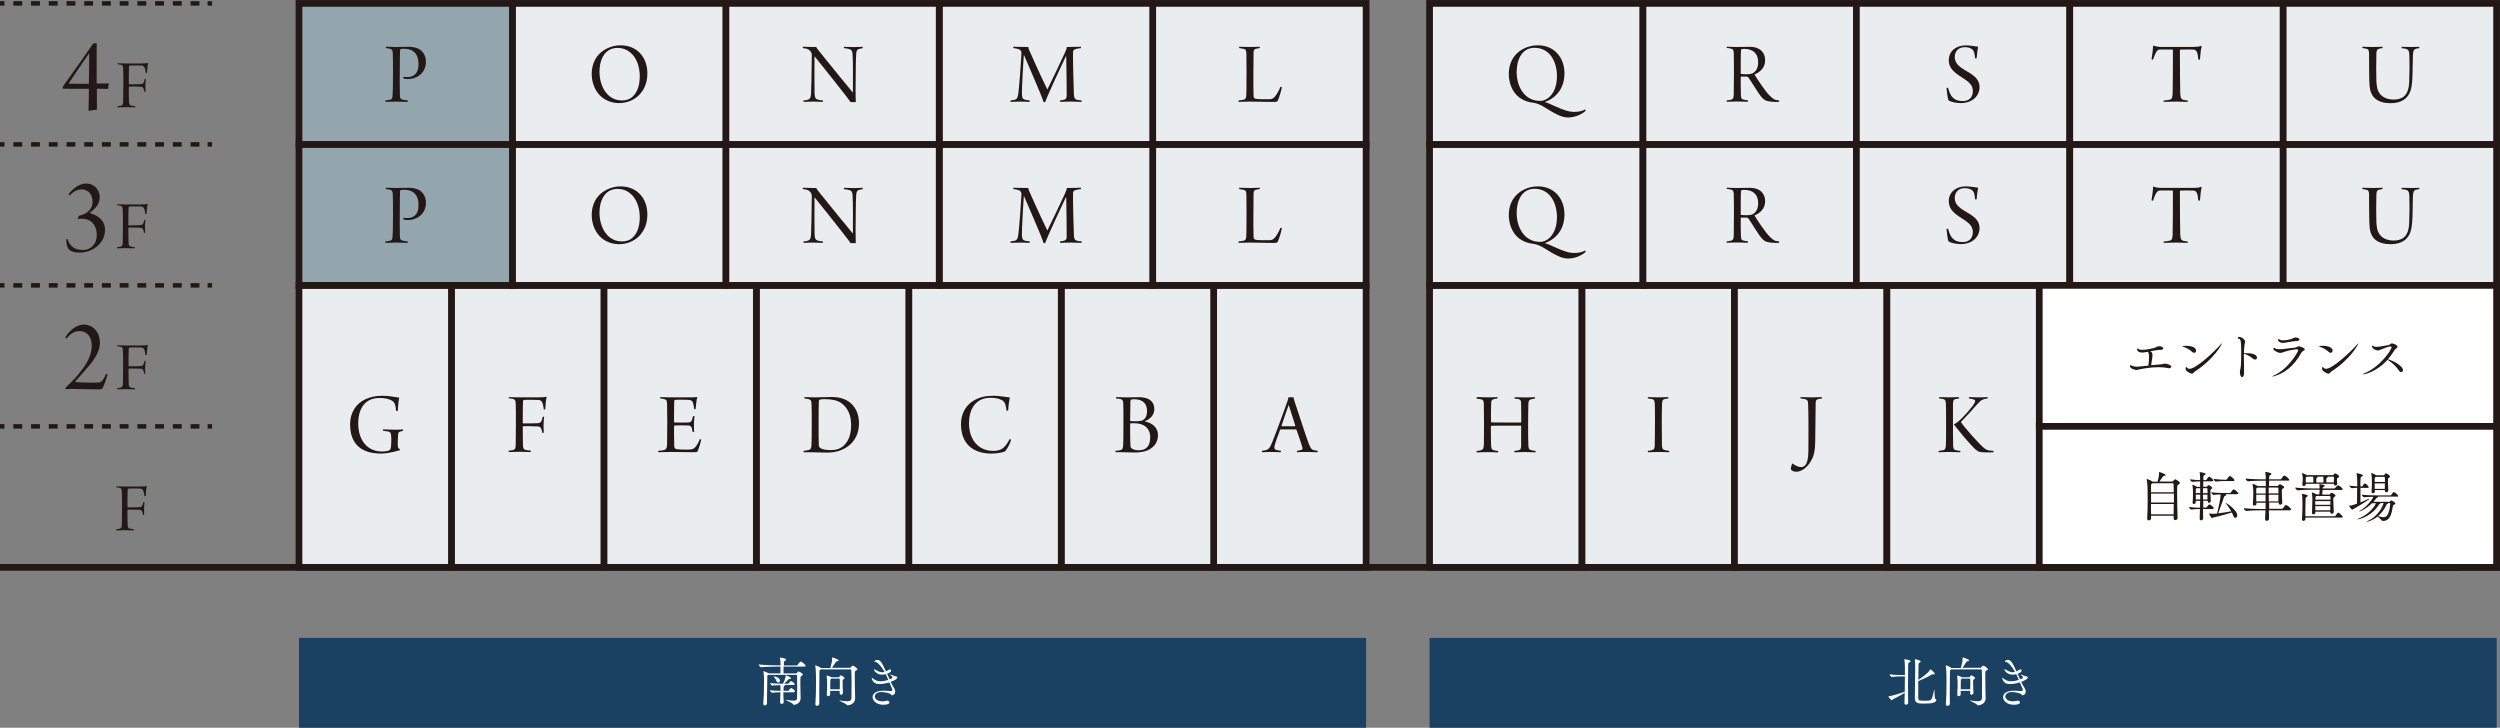
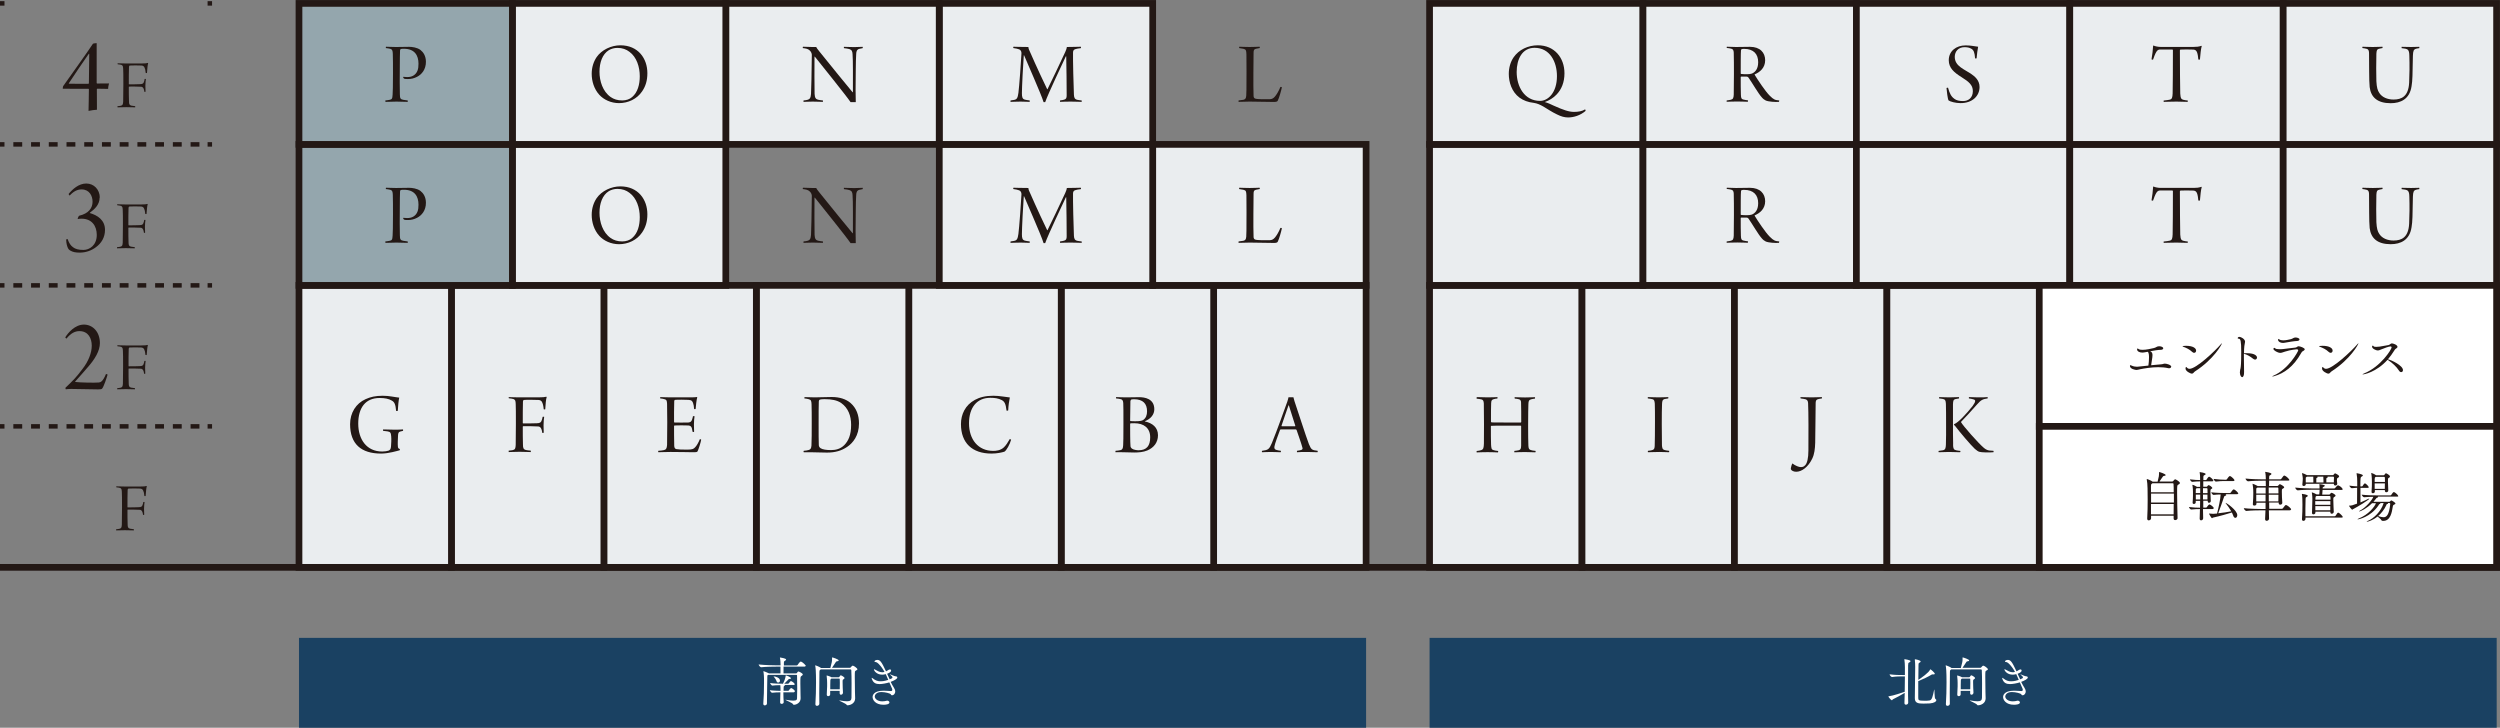
<svg xmlns="http://www.w3.org/2000/svg" id="_レイヤー_7" data-name="レイヤー 7" viewBox="0 0 279.28 81.3">
  <rect x="0" y="0" width="279.28" height="81.3" fill="#808080" stroke="none" />
  <defs>
    <style>
      .cls-1 {
        fill: #94a6ad;
      }

      .cls-1, .cls-2, .cls-3, .cls-4, .cls-5, .cls-6 {
        stroke: #231815;
        stroke-miterlimit: 10;
      }

      .cls-1, .cls-3, .cls-5 {
        stroke-width: .75px;
      }

      .cls-7, .cls-6 {
        fill: #fff;
      }

      .cls-2, .cls-4 {
        stroke-width: .5px;
      }

      .cls-2, .cls-4, .cls-5 {
        fill: none;
      }

      .cls-3 {
        fill: #eaedef;
      }

      .cls-8 {
        fill: #231815;
      }

      .cls-4 {
        stroke-dasharray: .99 .99;
      }

      .cls-6 {
        stroke-width: .75px;
      }

      .cls-9 {
        fill: #1a4162;
      }
    </style>
  </defs>
  <rect class="cls-3" x="135.58" y="31.88" width="17.03" height="31.5" />
  <path class="cls-8" d="M142.08,49.5c.58-1.4,1.5-4.01,1.73-4.64.06-.18.11-.36.13-.48.04,0,.14,0,.28,0,.16,0,.24,0,.27,0,.02.09.07.26.12.44.21.6,1.31,4.02,1.61,4.79.27.63.32.67.98.75.02.03,0,.14-.02.16-.25-.01-.8-.03-1.11-.03-.4,0-.94,0-1.18.03,0-.02-.02-.13,0-.16.19-.03.36-.05.49-.1.15-.07.15-.15.11-.27-.11-.43-.47-1.44-.65-1.97,0,0-.06-.05-.08-.05-.1,0-.32,0-.86,0-.61,0-.72,0-.83,0-.03,0-.07.04-.08.07-.19.51-.59,1.57-.62,1.84-.02.17-.03.33.29.4.12.03.22.06.43.08.02.02,0,.14-.02.16-.22,0-.7-.03-1.14-.03s-.75.03-.94.03c-.03-.01-.03-.14,0-.16.68-.09.79-.16,1.09-.86ZM143.94,45.29c-.17.46-.63,1.83-.78,2.27,0,.04.01.05.04.06.09,0,.32,0,.8,0,.24,0,.61,0,.68,0,0,0,.03-.03.02-.06-.22-.71-.57-1.82-.72-2.28-.01,0-.04,0-.04,0Z" />
  <rect class="cls-3" x="118.55" y="31.88" width="17.03" height="31.5" />
  <path class="cls-8" d="M124.7,44.36c.39.01.67.03,1.12.03.54,0,.78-.02,1.44-.02.59,0,1.69.15,1.69,1.35,0,.57-.38,1.07-1.05,1.33-.01.01-.01.02,0,.03.84.18,1.46.67,1.46,1.54,0,.79-.44,1.38-1.19,1.7-.45.19-.98.23-1.46.23-.45,0-1.44-.05-2.09-.03-.02-.02-.02-.15,0-.16.2-.02.4-.03.57-.08.19-.05.26-.17.28-.54.02-.31.03-.9.03-2.33s0-2-.02-2.39c-.02-.27-.1-.37-.24-.42-.14-.05-.38-.07-.55-.09-.03,0-.03-.14,0-.15ZM126.36,44.64s-.08.11-.08.16c0,.22-.03,1.42-.03,2.18,0,.02.02.06.04.06.09,0,.22.02.51.02.58,0,.77-.06.9-.14.32-.21.44-.56.44-.97,0-.86-.46-1.35-1.46-1.35-.15,0-.28.02-.32.04ZM128.49,48.85c0-1.03-.7-1.57-1.77-1.57-.27,0-.39,0-.43.02-.01,0-.04.02-.04.04,0,.64,0,2.08.04,2.5,0,.1.07.21.15.27.18.14.57.19.75.19.91,0,1.3-.5,1.3-1.45Z" />
  <rect class="cls-3" x="101.52" y="31.88" width="17.03" height="31.5" />
  <path class="cls-8" d="M111.88,44.68c-.35-.18-.75-.24-1.26-.24-1.47,0-2.37,1.06-2.37,2.85s1.01,3.08,2.71,3.08c.3,0,.81-.04,1.19-.4.26-.26.43-.53.65-.92.03,0,.14.04.15.08-.13.49-.52,1.21-.75,1.33-.29.09-.82.21-1.44.21-2.15,0-3.41-1.18-3.41-3.29,0-1.09.48-2.13,1.56-2.71.53-.29,1.19-.46,2.05-.46.73,0,1.38.15,1.85.19-.07.28-.17,1.02-.18,1.44-.03.04-.19.06-.19.02-.09-.76-.22-1.01-.56-1.18Z" />
  <rect class="cls-3" x="84.49" y="31.88" width="17.03" height="31.5" />
  <path class="cls-8" d="M89.88,44.36c.24.01.89.03,1.15.03.66,0,1.1-.04,1.88-.04.86,0,1.59.22,2.12.68.64.56.93,1.36.93,2.27,0,1.37-.68,2.19-1.32,2.62-.64.44-1.36.64-2.25.64-.6,0-.99-.03-1.88-.04-.1,0-.52-.01-.72,0-.03-.01-.03-.15,0-.16.21-.02.4-.04.55-.09.16-.05.28-.11.31-.49.03-.61.03-1.52.03-2.52,0-.62,0-1.75-.02-2.12-.02-.37-.06-.47-.3-.54-.13-.04-.29-.07-.5-.09,0-.02,0-.14.02-.15ZM91.67,50.07c.22.15.67.21,1.17.21s1.04-.12,1.47-.55c.47-.48.77-1.13.77-2.27,0-1-.32-1.88-1.11-2.44-.45-.31-1.07-.43-1.86-.43-.21,0-.44.02-.53.05-.04.03-.1.07-.11.21-.02.29-.02,1.65-.02,2.53,0,.93,0,2.01.02,2.33,0,.13.06.27.2.36Z" />
  <rect class="cls-3" x="67.46" y="31.88" width="17.03" height="31.5" />
  <path class="cls-8" d="M73.77,44.36c.23,0,.59.03,1.13.03h1.91c.37,0,.86,0,1.05-.04.01,0,.03.02.03.03-.09.32-.15.94-.18,1.31-.03.02-.14.03-.17,0-.02-.3-.06-.51-.11-.64-.07-.22-.15-.36-.52-.38-.25-.02-1.33-.03-1.49,0-.07,0-.1.09-.1.14-.02.43-.03,2.09-.02,2.31,0,.04.02.08.04.08.25.02,1.26,0,1.55,0,.3-.02.37-.17.43-.35.04-.11.07-.23.09-.35.03-.02.16-.02.18,0-.03.18-.07.57-.07.9,0,.39.02.64.02.83-.03.04-.15.04-.17,0-.03-.18-.04-.23-.07-.35s-.08-.32-.4-.35c-.27-.02-1.28-.02-1.55,0-.03,0-.05.07-.05.08,0,.27,0,1.62.02,2.21.01.23.12.33.23.35.2.04.57.06,1.22.06s.73-.11.87-.25c.17-.15.39-.54.55-.93.02,0,.12.04.14.07-.04.28-.29,1.07-.4,1.29-.06.1-.1.11-.59.11-.6,0-1.04-.03-2.43-.03-.64,0-.95.03-1.37.03-.02-.02-.02-.13,0-.16.26-.02.47-.03.64-.08.23-.06.31-.18.34-.57,0-.24.02-1.39.02-2.53,0-.95-.01-1.87-.02-2.07-.02-.37-.06-.46-.31-.52-.12-.04-.26-.06-.45-.08-.03-.03-.02-.13.01-.15Z" />
  <rect class="cls-3" x="50.43" y="31.88" width="17.03" height="31.5" />
  <path class="cls-8" d="M56.84,44.36c.17,0,.57.03,1.13.03h2.18c.47,0,.71-.03.88-.07.02,0,.03.02.04.04-.08.24-.13.79-.16,1.36,0,.02-.15.03-.17,0-.03-.36-.1-.62-.16-.74-.06-.19-.22-.29-.42-.3-.31-.02-1.46-.03-1.62,0-.08,0-.12.1-.12.17-.02.42-.02,1.73-.02,2.41,0,.02.03.04.05.04.24,0,1.24,0,1.53-.02.36,0,.46-.13.51-.26.06-.13.1-.31.13-.46.02-.02.16,0,.17,0-.03.2-.07.58-.07.95,0,.31.02.61.02.82,0,.03-.14.04-.16.03-.03-.21-.06-.32-.1-.43-.07-.18-.19-.28-.34-.29-.35-.03-1.51-.04-1.7-.03-.02,0-.04.05-.04.06,0,.61,0,1.55.02,2,0,.37.05.53.33.6.14.03.28.05.54.07.01.03.02.13,0,.16-.32,0-.73-.03-1.25-.03s-.86.03-1.21.03c-.02-.02,0-.14,0-.16.21-.02.34-.03.46-.06.26-.06.3-.2.32-.57,0-.34.02-1.23.02-2.35s0-1.93-.02-2.23c-.02-.33-.02-.45-.24-.55-.13-.04-.27-.06-.53-.09-.02,0-.02-.14,0-.15Z" />
  <rect class="cls-3" x="33.4" y="31.88" width="17.03" height="31.5" />
  <path class="cls-8" d="M44.65,50.3c-.27.07-1.25.37-2.08.37-2.23,0-3.46-1.08-3.46-3.28,0-1.28.66-2.32,1.73-2.8.55-.25,1.11-.38,1.92-.38.74,0,1.34.16,1.84.21-.07.27-.14.98-.16,1.46-.03.04-.14.05-.19.02-.06-.74-.19-.99-.48-1.15-.33-.2-.77-.29-1.37-.29-1.57,0-2.38,1.09-2.38,2.86s.94,3.12,2.68,3.12c.28,0,.58-.05.71-.1.18-.07.25-.2.27-.46.03-.31.05-.82.02-1.15-.03-.38-.09-.49-.4-.54-.16-.03-.25-.03-.49-.06-.03-.02-.03-.14,0-.16.36,0,.82.03,1.27.03.48,0,.71-.01.94-.03.02.03.02.14,0,.16-.15.03-.24.05-.32.08-.19.05-.23.18-.24.56-.02.33-.04.88-.01,1.12.03.18.04.21.22.27,0,.03,0,.13-.02.14Z" />
  <rect class="cls-3" x="159.7" y="31.88" width="17.03" height="31.5" />
  <path class="cls-8" d="M164.98,44.36c.29,0,.82.03,1.21.03.57,0,.81-.02,1.09-.03.02.03.02.14-.01.16-.12,0-.3.04-.4.07-.2.06-.28.12-.29.46-.02.43-.02,1.13-.02,2.05,0,.04.02.07.05.08.03.01.16.02,1.75.02.88,0,1.43,0,1.54,0,.01,0,.04-.04.04-.05,0-.52,0-1.84-.02-2.2,0-.17-.07-.29-.21-.34-.17-.05-.32-.07-.49-.08-.03-.03-.04-.13,0-.16.21,0,.63.03,1.15.03.48,0,.94-.03,1.1-.03.02.03.03.13,0,.16-.18.03-.32.04-.43.08-.21.07-.29.13-.3.53-.01.38-.03,1.11-.03,2.38,0,.82.01,1.95.03,2.28.02.3.07.41.25.47.13.05.26.07.55.1.02.03.01.13-.02.16-.38,0-.68-.03-1.15-.03s-.95.02-1.19.03c-.03-.04-.02-.13,0-.16.17-.02.3-.03.47-.07.21-.06.27-.15.28-.52,0-.3,0-1.53,0-2.16,0-.04-.02-.07-.05-.07-.15,0-1.05,0-1.55,0-.82,0-1.64,0-1.74.02-.02,0-.04.05-.04.06,0,.53,0,1.81.02,2.05.03.34.02.53.26.6.14.04.24.07.53.1.02.03,0,.15-.03.16-.28-.01-.68-.03-1.14-.03s-.99.02-1.22.03c-.03-.02-.03-.13,0-.16.21-.02.36-.05.48-.09.28-.08.3-.28.32-.75.01-.32.01-1.3.01-2.16,0-.97-.01-2.15-.02-2.32-.02-.3-.1-.4-.26-.44-.15-.04-.28-.05-.53-.08-.03-.03-.02-.13,0-.16Z" />
  <rect class="cls-3" x="176.73" y="31.88" width="17.03" height="31.5" />
  <path class="cls-8" d="M184.1,44.36c.23,0,.71.03,1.21.03s.83-.03,1.05-.03c.02.03.03.12,0,.15-.16.03-.33.05-.42.07-.22.07-.25.2-.27.54-.02.38-.03,1.38-.03,2.24,0,1.08.01,2.04.02,2.37.02.29.04.48.31.55.13.04.31.06.49.08.03.03,0,.14-.01.16-.28,0-.63-.03-1.08-.03-.58,0-.78.03-1.27.03-.03-.03-.02-.13,0-.16.15,0,.33-.04.44-.07.25-.05.29-.19.31-.46.02-.29.03-1.8.03-2.71,0-.81,0-1.57-.02-2.03-.03-.23-.03-.43-.25-.49-.11-.03-.28-.06-.52-.09-.03-.02-.02-.13,0-.15Z" />
  <rect class="cls-3" x="193.76" y="31.88" width="17.03" height="31.5" />
  <path class="cls-8" d="M200.06,52.3c.02-.14.1-.42.16-.53.38.28.75.41.94.41.24,0,.35-.05.51-.22.21-.22.35-.77.35-1.63.02-1.22.01-4.63-.03-5.12,0-.25,0-.52-.3-.61-.15-.04-.28-.05-.54-.09-.02-.02-.03-.13,0-.15.3,0,.71.03,1.24.03.5,0,.84-.03,1.13-.03.02.02.03.13,0,.15-.29.04-.42.07-.53.12-.14.08-.15.23-.16.41-.02.46-.02,3.56-.05,4.41-.02.68-.09,1.29-.33,1.78-.45.94-1.17,1.47-1.79,1.47-.29,0-.53-.12-.6-.28v-.12Z" />
  <rect class="cls-6" x="227.81" y="31.88" width="51.09" height="31.5" />
  <rect class="cls-3" x="210.79" y="31.88" width="17.03" height="31.5" />
  <path class="cls-8" d="M218.18,49.66c.01.46.08.58.34.64.16.04.3.05.47.07.03.03.01.13-.02.15-.31,0-.79-.03-1.25-.03-.42,0-1.02.03-1.15.03-.02-.02-.02-.13,0-.15.23-.03.35-.04.48-.07.28-.06.31-.25.33-.62.03-.58.02-1.58.02-2.4,0-.76,0-1.6-.02-2.17-.02-.39-.09-.48-.32-.54-.12-.03-.32-.04-.43-.06-.02-.02-.02-.12,0-.15.24,0,.63.03,1.15.03.39,0,.83-.03,1.06-.03.02.02.02.13,0,.15-.14.02-.36.06-.43.08-.21.07-.22.2-.24.6,0,.43,0,1.72,0,2.08,0,.85,0,1.66.02,2.39ZM219.07,47.16c.2.39,1.97,2.39,2.56,2.88.13.11.22.16.33.21.17.08.35.1.73.11.03.02.02.15,0,.16-.41.04-1.36.03-1.58-.05-.14-.04-.29-.15-.5-.33-.45-.42-1.66-1.84-2.18-2.53-.04-.06-.1-.11-.15-.14,0,0,.01-.07.03-.09.47-.18,1.39-1.18,2.06-2.03.19-.26.28-.43.28-.57,0-.07-.05-.13-.21-.17-.12-.03-.25-.07-.48-.1-.03-.02-.02-.13,0-.15.36,0,.62.03.98.03.54,0,.81,0,1.09-.03.03.02.04.13,0,.15-.53.08-.71.15-1.16.66-.6.67-1.3,1.46-1.8,1.96v.03Z" />
  <rect class="cls-3" x="128.77" y="16.13" width="23.84" height="15.75" />
  <path class="cls-8" d="M138.44,20.97c.23,0,.55.03,1.16.03.53,0,.92-.03,1.11-.03.03.01.04.14,0,.15-.2.04-.29.05-.41.08-.24.06-.25.19-.26.44-.01.29-.01,1.41-.02,2.25-.01.9,0,2.11.02,2.58,0,.16.08.26.17.29.2.09,1.27.09,1.67.07.21-.01.37-.09.55-.3.16-.18.43-.62.61-1.07.03-.02.15,0,.16.05-.07.36-.32,1.24-.47,1.51-.05.07-.15.12-.4.12-.56,0-2.24-.04-2.74-.04-.43,0-.98.03-1.22.03-.02-.02-.02-.13,0-.16.24-.03.38-.04.52-.07.21-.05.3-.13.33-.45.02-.27.03-.61.03-2.75,0-1.06,0-1.64-.01-1.89-.02-.43-.04-.54-.34-.61-.12-.03-.35-.06-.47-.08-.02,0,0-.14.01-.15Z" />
  <rect class="cls-3" x="104.93" y="16.13" width="23.84" height="15.75" />
  <path class="cls-8" d="M113.21,20.97c.28,0,.66.03,1.67.03.02.2.08.34.19.56.67,1.54,1.77,3.89,1.91,4.15.01.02.03.01.04,0,.17-.32,1.54-3.18,1.97-4.13.09-.21.17-.39.19-.58.87,0,1.15-.03,1.56-.03.03.02.03.13,0,.16-.3.03-.43.06-.57.1-.28.07-.3.25-.3.42-.02.61.06,3.94.1,4.68.02.33.08.5.37.57.13.03.28.05.49.07.02.02.02.12,0,.16-.2,0-.67-.03-1.22-.03s-.95.02-1.18.03c-.02-.01-.03-.14,0-.16.23-.03.34-.05.46-.09.22-.06.27-.21.27-.48.01-.64-.03-3.54-.05-4.36,0,0-.03,0-.04,0-.29.63-1.99,4.19-2.31,5.12-.03.01-.16.01-.18,0-.25-.87-1.92-4.58-2.18-5.24-.02,0-.03,0-.03.02-.07.81-.21,3.57-.21,4.22,0,.43.05.65.33.72.14.04.25.05.53.09.03.02.01.15,0,.16-.23,0-.55-.03-1.01-.03-.49,0-.93.03-1.11.03-.03-.02-.02-.14,0-.16.13-.02.27-.03.39-.06.31-.06.4-.21.48-.79.09-.65.3-3.55.34-4.4,0-.16-.03-.37-.27-.46-.16-.06-.33-.1-.63-.14-.03-.02-.02-.14,0-.15Z" />
-   <rect class="cls-3" x="81.08" y="16.13" width="23.84" height="15.75" />
  <path class="cls-8" d="M89.71,20.97c.19,0,.67.03,1.02.03.22,0,.36,0,.45,0,.03.07.12.22.38.53,1.05,1.31,3.25,4.01,3.69,4.53t.03-.02c0-1.32.02-3.61-.04-4.26-.02-.29-.08-.46-.36-.55-.17-.05-.36-.07-.6-.1-.02-.02-.01-.13,0-.15.26,0,.69.03,1.16.03.3,0,.81-.03.93-.03.02.02.02.13,0,.15-.18.03-.27.05-.39.08-.26.08-.32.29-.33.54-.06.79-.05,2.77-.07,4.08,0,.45.01,1.01.02,1.33-.11,0-.45,0-.58,0-.48-.72-3.55-4.52-3.99-5.08,0,0-.04,0-.04,0-.02,1.01,0,3.61.01,4.15.02.48.16.6.39.66.15.04.34.06.53.08.03.02.02.15-.01.16-.19,0-.63-.03-1.12-.03s-.82.03-1.02.03c-.02-.02-.02-.14,0-.16.2-.02.31-.03.44-.07.22-.06.36-.17.39-.66.03-.47.07-2.3.09-4.37,0-.13-.08-.35-.23-.48-.21-.2-.42-.22-.78-.27-.01-.02,0-.13.02-.15Z" />
  <rect class="cls-3" x="57.24" y="16.13" width="23.84" height="15.75" />
  <path class="cls-8" d="M66.95,26.35c-.59-.65-.85-1.52-.85-2.35,0-.72.21-1.35.55-1.86.56-.81,1.63-1.32,2.65-1.32,1.99,0,3.02,1.47,3.02,3.12,0,.82-.2,1.46-.59,2.03-.58.86-1.57,1.31-2.58,1.31-.89,0-1.7-.38-2.2-.93ZM70.62,26.59c.62-.53.85-1.4.85-2.33,0-1.02-.34-2.13-1.15-2.72-.36-.28-.8-.44-1.34-.44-.37,0-.69.1-.96.25-.73.45-1.05,1.39-1.05,2.42s.36,2.2,1.25,2.82c.34.24.77.38,1.29.38.44,0,.84-.14,1.11-.38Z" />
  <rect class="cls-1" x="33.4" y="16.13" width="23.84" height="15.75" />
  <path class="cls-8" d="M45.03,24.38s.02-.05.03-.05c.1,0,.2.03.41.03.31,0,.5-.05.7-.16.46-.28.59-.74.58-1.34,0-.92-.43-1.66-1.62-1.66-.1,0-.3,0-.37.04-.03,0-.06.06-.07.13-.01.24-.03,1.02-.03,2.36,0,.61-.02,1.81.01,2.55,0,.49.09.56.38.62.14.03.32.05.48.07.04.02.03.15.01.16-.25,0-.85-.03-1.25-.03-.45,0-.98.03-1.22.03-.03-.02-.04-.14-.01-.16.18-.02.35-.04.47-.07.21-.05.31-.07.33-.58.02-.32.04-.94.04-2.37,0-.74,0-1.88-.02-2.19-.01-.33-.05-.5-.3-.56-.13-.03-.28-.06-.48-.08,0-.02,0-.14.02-.15.19,0,.67.03,1.13.03.52,0,.9-.02,1.45-.02.33,0,.9.07,1.27.35.32.25.6.66.61,1.3.01.89-.48,1.44-.99,1.7-.33.17-.64.25-1.02.25-.16,0-.33,0-.44-.05-.04-.03-.09-.13-.1-.15Z" />
  <rect class="cls-3" x="159.7" y="16.13" width="23.84" height="15.75" />
-   <path class="cls-8" d="M175.18,28.88c-.42,0-.79-.11-1.25-.34-.63-.3-1.04-.6-1.52-.88-.36-.2-.67-.35-1.08-.41-.62-.07-1.14-.26-1.58-.58-.89-.66-1.2-1.76-1.2-2.65,0-.7.19-1.35.54-1.86.59-.85,1.61-1.34,2.71-1.34,1.84,0,2.97,1.38,2.97,3.13,0,1.02-.34,1.8-.87,2.36-.37.4-.86.68-1.33.85.28.07.76.28.97.39,1.11.5,1.73.71,2.3.71.47,0,.93-.08,1.23-.28.03,0,.07.13.06.17-.59.51-1.34.73-1.95.73ZM169.43,23.79c0,1.6.84,3.23,2.62,3.23.86,0,1.88-.89,1.88-2.77,0-1.61-.8-3.16-2.5-3.16-1.38,0-2,1.26-2,2.7Z" />
  <rect class="cls-3" x="183.54" y="16.13" width="23.84" height="15.75" />
  <path class="cls-8" d="M192.91,20.97c.24,0,.75.03,1.03.03.62,0,1.08-.02,1.55-.02,1.14,0,1.7.66,1.7,1.5s-.58,1.33-1.16,1.57c-.02.02-.02.05-.01.06.34.56,1.2,1.86,1.68,2.33.45.45.6.49,1.06.53,0,.03-.01.14-.03.16-.4.03-1.14-.01-1.47-.15-.15-.07-.31-.19-.46-.37-.38-.42-1.05-1.59-1.43-2.13-.07-.12-.16-.17-.24-.17-.14-.01-.5,0-.63,0-.02,0-.04.04-.04.06,0,.56,0,1.55.02,1.96.01.42.08.49.27.54.15.04.31.06.51.09.03.03.02.13-.01.16-.16,0-.69-.03-1.17-.03-.68,0-1.03.03-1.17.03-.04-.01-.04-.14,0-.15.2-.03.36-.05.46-.08.23-.06.29-.19.31-.56,0-.28.02-1.75.02-2.3,0-.66,0-2-.02-2.4-.01-.26-.08-.41-.32-.45-.12-.03-.3-.06-.46-.07-.02-.02,0-.14.01-.15ZM194.54,21.25s-.05.08-.05.12c-.03.29-.03,1.63-.03,2.59,0,.02.03.05.04.05.36.04.95.06,1.2-.04.31-.12.71-.45.71-1.27,0-.92-.52-1.49-1.57-1.49-.09,0-.22,0-.3.04Z" />
  <rect class="cls-3" x="207.38" y="16.13" width="23.84" height="15.75" />
-   <path class="cls-8" d="M218.32,26.79c.25.18.56.25.98.25.6,0,1.09-.37,1.09-1.11,0-.68-.43-1.04-1.29-1.58-.82-.51-1.4-1.02-1.4-1.87,0-1.03.83-1.66,1.89-1.66.6,0,1,.11,1.39.15-.06.33-.13.78-.17,1.29-.02.03-.15.03-.17,0-.05-.67-.16-.91-.41-1.06-.22-.13-.45-.18-.77-.18-.7,0-1.08.49-1.09,1.07,0,.54.27.89.66,1.18.38.28.8.49,1.12.7.49.33.99.76.99,1.5,0,1-.8,1.8-2.12,1.8-.56,0-1.14-.16-1.34-.3-.1-.14-.21-1.08-.23-1.38.02-.04.14-.06.17-.04.17.64.37,1.01.7,1.23Z" />
+   <path class="cls-8" d="M218.32,26.79Z" />
  <rect class="cls-3" x="231.22" y="16.13" width="23.84" height="15.75" />
  <path class="cls-8" d="M244.38,27.13c-.31,0-.85-.03-1.24-.03-.64,0-1.13.03-1.42.03-.03-.04-.03-.13,0-.15.29-.03.51-.06.64-.09.29-.05.33-.25.35-.71.02-.44.03-3.23.03-4.83,0-.03-.04-.07-.06-.07-.19-.01-1.18-.01-1.39,0-.18,0-.3.1-.4.26-.13.2-.26.56-.37.87-.02.02-.15,0-.17-.03.08-.41.16-1.13.18-1.52,0,0,.03-.03.05-.02.19.09.53.15.78.15h3.68c.36,0,.57-.02.88-.12.01,0,.04,0,.04.02-.09.3-.16.97-.2,1.5-.01.03-.17.03-.18,0-.02-.26-.07-.61-.15-.81-.08-.19-.19-.27-.39-.29-.37-.02-1.26-.02-1.47,0-.03,0-.05.06-.05.09,0,1.42.02,4.31.04,4.83.03.56.14.63.35.69.15.04.25.05.49.08.02.02,0,.14-.02.15Z" />
  <rect class="cls-3" x="255.06" y="16.13" width="23.84" height="15.75" />
  <path class="cls-8" d="M263.92,20.97c.15,0,.64.03,1.15.03s.86-.03,1.08-.03c.02.02.02.13,0,.15-.2.04-.3.05-.42.09-.18.05-.24.15-.26.55-.03.78-.02,2.54,0,3.07.04.69.13,1.02.33,1.31.31.48.91.73,1.59.73.9,0,1.66-.35,1.74-1.87.04-.75.06-2.05.02-3.07-.01-.6-.18-.68-.44-.74-.14-.03-.23-.03-.42-.06-.02-.02,0-.13.01-.15.16,0,.49.02,1.05.02.42,0,.73-.02.91-.02.02.02.02.13,0,.15-.15.02-.28.04-.37.07-.25.08-.32.22-.34.78-.04,2.15-.04,2.75-.15,3.4-.21,1.45-1.23,1.9-2.33,1.9-1.47,0-2.21-.65-2.35-1.8-.08-.62-.05-2.94-.07-3.74,0-.27-.03-.46-.25-.53-.11-.04-.34-.07-.48-.09-.03-.02-.02-.13,0-.15Z" />
-   <rect class="cls-3" x="128.77" y=".38" width="23.84" height="15.75" />
  <path class="cls-8" d="M138.44,5.22c.23,0,.55.03,1.16.03.53,0,.92-.03,1.11-.03.03.01.04.14,0,.15-.2.04-.29.05-.41.08-.24.06-.25.19-.26.44-.01.29-.01,1.41-.02,2.25-.01.9,0,2.11.02,2.58,0,.16.08.26.17.29.2.09,1.27.09,1.67.07.21-.01.37-.09.55-.3.16-.18.43-.62.61-1.07.03-.02.15,0,.16.05-.07.36-.32,1.24-.47,1.51-.05.07-.15.12-.4.12-.56,0-2.24-.04-2.74-.04-.43,0-.98.03-1.22.03-.02-.02-.02-.13,0-.16.24-.03.38-.04.52-.07.21-.05.3-.13.33-.45.02-.27.03-.61.03-2.75,0-1.06,0-1.64-.01-1.89-.02-.43-.04-.54-.34-.61-.12-.03-.35-.06-.47-.08-.02,0,0-.14.01-.15Z" />
  <rect class="cls-3" x="104.93" y=".38" width="23.84" height="15.75" />
  <path class="cls-8" d="M113.21,5.22c.28,0,.66.03,1.67.03.02.2.08.34.19.56.67,1.54,1.77,3.89,1.91,4.15.01.02.03.01.04,0,.17-.32,1.54-3.18,1.97-4.13.09-.21.17-.39.19-.58.87,0,1.15-.03,1.56-.03.03.02.03.13,0,.16-.3.03-.43.06-.57.1-.28.07-.3.25-.3.42-.02.61.06,3.94.1,4.68.02.33.08.5.37.57.13.03.28.05.49.07.02.02.02.12,0,.16-.2,0-.67-.03-1.22-.03s-.95.02-1.18.03c-.02-.01-.03-.14,0-.16.23-.03.34-.05.46-.09.22-.06.27-.21.27-.48.01-.64-.03-3.54-.05-4.36,0,0-.03,0-.04,0-.29.63-1.99,4.19-2.31,5.12-.03.01-.16.01-.18,0-.25-.87-1.92-4.58-2.18-5.24-.02,0-.03,0-.03.02-.07.81-.21,3.57-.21,4.22,0,.43.05.65.33.72.14.04.25.05.53.09.03.02.01.15,0,.16-.23,0-.55-.03-1.01-.03-.49,0-.93.03-1.11.03-.03-.02-.02-.14,0-.16.13-.02.27-.03.39-.06.31-.06.4-.21.48-.79.09-.65.3-3.55.34-4.4,0-.16-.03-.37-.27-.46-.16-.06-.33-.1-.63-.14-.03-.02-.02-.14,0-.15Z" />
  <rect class="cls-3" x="81.08" y=".38" width="23.84" height="15.75" />
  <path class="cls-8" d="M89.71,5.22c.19,0,.67.03,1.02.03.22,0,.36,0,.45,0,.03.07.12.22.38.53,1.05,1.31,3.25,4.01,3.69,4.53t.03-.02c0-1.32.02-3.61-.04-4.26-.02-.29-.08-.46-.36-.55-.17-.05-.36-.07-.6-.1-.02-.02-.01-.13,0-.15.26,0,.69.03,1.16.03.3,0,.81-.03.93-.03.02.02.02.13,0,.15-.18.03-.27.05-.39.08-.26.08-.32.29-.33.54-.06.79-.05,2.77-.07,4.08,0,.45.01,1.01.02,1.33-.11,0-.45,0-.58,0-.48-.72-3.55-4.52-3.99-5.08,0,0-.04,0-.04,0-.02,1.01,0,3.61.01,4.15.02.48.16.6.39.66.15.04.34.06.53.08.03.02.02.15-.01.16-.19,0-.63-.03-1.12-.03s-.82.03-1.02.03c-.02-.02-.02-.14,0-.16.2-.02.31-.03.44-.07.22-.06.36-.17.39-.66.03-.47.07-2.3.09-4.37,0-.13-.08-.35-.23-.48-.21-.2-.42-.22-.78-.27-.01-.02,0-.13.02-.15Z" />
  <rect class="cls-3" x="57.24" y=".38" width="23.84" height="15.75" />
  <path class="cls-8" d="M66.95,10.59c-.59-.65-.85-1.52-.85-2.35,0-.72.21-1.35.55-1.86.56-.81,1.63-1.32,2.65-1.32,1.99,0,3.02,1.47,3.02,3.12,0,.82-.2,1.46-.59,2.03-.58.86-1.57,1.31-2.58,1.31-.89,0-1.7-.38-2.2-.93ZM70.62,10.84c.62-.53.85-1.4.85-2.33,0-1.02-.34-2.13-1.15-2.72-.36-.28-.8-.44-1.34-.44-.37,0-.69.1-.96.25-.73.45-1.05,1.39-1.05,2.42s.36,2.2,1.25,2.82c.34.24.77.38,1.29.38.44,0,.84-.14,1.11-.38Z" />
  <rect class="cls-1" x="33.4" y=".38" width="23.84" height="15.75" />
  <path class="cls-8" d="M45.03,8.63s.02-.05.03-.05c.1,0,.2.03.41.03.31,0,.5-.05.7-.16.46-.28.59-.74.58-1.34,0-.92-.43-1.66-1.62-1.66-.1,0-.3,0-.37.04-.03,0-.06.06-.07.13-.01.24-.03,1.02-.03,2.36,0,.61-.02,1.81.01,2.55,0,.49.09.56.38.62.14.03.32.05.48.07.04.02.03.15.01.16-.25,0-.85-.03-1.25-.03-.45,0-.98.03-1.22.03-.03-.02-.04-.14-.01-.16.18-.02.35-.04.47-.07.21-.05.31-.07.33-.58.02-.32.04-.94.04-2.37,0-.74,0-1.88-.02-2.19-.01-.33-.05-.5-.3-.56-.13-.03-.28-.06-.48-.08,0-.02,0-.14.02-.15.19,0,.67.03,1.13.03.52,0,.9-.02,1.45-.02.33,0,.9.07,1.27.35.32.25.6.66.61,1.3.01.89-.48,1.44-.99,1.7-.33.17-.64.25-1.02.25-.16,0-.33,0-.44-.05-.04-.03-.09-.13-.1-.15Z" />
  <rect class="cls-3" x="159.7" y=".38" width="23.84" height="15.75" />
  <path class="cls-8" d="M175.18,13.12c-.42,0-.79-.11-1.25-.34-.63-.3-1.04-.6-1.52-.88-.36-.2-.67-.35-1.08-.41-.62-.07-1.14-.26-1.58-.58-.89-.66-1.2-1.76-1.2-2.65,0-.7.19-1.35.54-1.86.59-.85,1.61-1.34,2.71-1.34,1.84,0,2.97,1.38,2.97,3.13,0,1.02-.34,1.8-.87,2.36-.37.4-.86.68-1.33.85.28.07.76.28.97.39,1.11.5,1.73.71,2.3.71.47,0,.93-.08,1.23-.28.03,0,.07.13.06.17-.59.51-1.34.73-1.95.73ZM169.43,8.04c0,1.6.84,3.23,2.62,3.23.86,0,1.88-.89,1.88-2.77,0-1.61-.8-3.16-2.5-3.16-1.38,0-2,1.26-2,2.7Z" />
  <rect class="cls-3" x="183.54" y=".38" width="23.84" height="15.75" />
  <path class="cls-8" d="M192.91,5.22c.24,0,.75.03,1.03.03.62,0,1.08-.02,1.55-.02,1.14,0,1.7.66,1.7,1.5s-.58,1.33-1.16,1.57c-.02.02-.02.05-.01.06.34.56,1.2,1.86,1.68,2.33.45.45.6.49,1.06.53,0,.03-.01.14-.03.16-.4.03-1.14-.01-1.47-.15-.15-.07-.31-.19-.46-.37-.38-.42-1.05-1.59-1.43-2.13-.07-.12-.16-.17-.24-.17-.14-.01-.5,0-.63,0-.02,0-.04.04-.04.06,0,.56,0,1.55.02,1.96.01.42.08.49.27.54.15.04.31.06.51.09.03.03.02.13-.01.16-.16,0-.69-.03-1.17-.03-.68,0-1.03.03-1.17.03-.04-.01-.04-.14,0-.15.2-.03.36-.05.46-.08.23-.06.29-.19.31-.56,0-.28.02-1.75.02-2.3,0-.66,0-2-.02-2.4-.01-.26-.08-.41-.32-.45-.12-.03-.3-.06-.46-.07-.02-.02,0-.14.01-.15ZM194.54,5.5s-.05.08-.05.12c-.03.29-.03,1.63-.03,2.59,0,.02.03.05.04.05.36.04.95.06,1.2-.04.31-.12.71-.45.71-1.27,0-.92-.52-1.49-1.57-1.49-.09,0-.22,0-.3.04Z" />
  <rect class="cls-3" x="207.38" y=".38" width="23.84" height="15.75" />
  <path class="cls-8" d="M218.32,11.04c.25.18.56.25.98.25.6,0,1.09-.37,1.09-1.11,0-.68-.43-1.04-1.29-1.58-.82-.51-1.4-1.02-1.4-1.87,0-1.03.83-1.66,1.89-1.66.6,0,1,.11,1.39.15-.06.33-.13.78-.17,1.29-.02.03-.15.03-.17,0-.05-.67-.16-.91-.41-1.06-.22-.13-.45-.18-.77-.18-.7,0-1.08.49-1.09,1.07,0,.54.27.89.66,1.18.38.28.8.49,1.12.7.49.33.99.76.99,1.5,0,1-.8,1.8-2.12,1.8-.56,0-1.14-.16-1.34-.3-.1-.14-.21-1.08-.23-1.38.02-.04.14-.06.17-.04.17.64.37,1.01.7,1.23Z" />
  <rect class="cls-3" x="231.22" y=".38" width="23.84" height="15.75" />
  <path class="cls-8" d="M244.38,11.38c-.31,0-.85-.03-1.24-.03-.64,0-1.13.03-1.42.03-.03-.04-.03-.13,0-.15.29-.03.51-.06.64-.09.29-.05.33-.25.35-.71.02-.44.03-3.23.03-4.83,0-.03-.04-.07-.06-.07-.19-.01-1.18-.01-1.39,0-.18,0-.3.1-.4.26-.13.2-.26.56-.37.87-.02.02-.15,0-.17-.03.08-.41.16-1.13.18-1.52,0,0,.03-.03.05-.02.19.09.53.15.78.15h3.68c.36,0,.57-.02.88-.12.01,0,.04,0,.04.02-.09.3-.16.97-.2,1.5-.01.03-.17.03-.18,0-.02-.26-.07-.61-.15-.81-.08-.19-.19-.27-.39-.29-.37-.02-1.26-.02-1.47,0-.03,0-.05.06-.05.09,0,1.42.02,4.31.04,4.83.03.56.14.63.35.69.15.04.25.05.49.08.02.02,0,.14-.02.15Z" />
  <rect class="cls-3" x="255.06" y=".38" width="23.84" height="15.75" />
  <path class="cls-8" d="M263.92,5.22c.15,0,.64.03,1.15.03s.86-.03,1.08-.03c.02.02.02.13,0,.15-.2.04-.3.05-.42.09-.18.05-.24.15-.26.55-.03.78-.02,2.54,0,3.07.04.69.13,1.02.33,1.31.31.48.91.73,1.59.73.9,0,1.66-.35,1.74-1.87.04-.75.06-2.05.02-3.07-.01-.6-.18-.68-.44-.74-.14-.03-.23-.03-.42-.06-.02-.02,0-.13.01-.15.16,0,.49.02,1.05.02.42,0,.73-.02.91-.02.02.02.02.13,0,.15-.15.02-.28.04-.37.07-.25.08-.32.22-.34.78-.04,2.15-.04,2.75-.15,3.4-.21,1.45-1.23,1.9-2.33,1.9-1.47,0-2.21-.65-2.35-1.8-.08-.62-.05-2.94-.07-3.74,0-.27-.03-.46-.25-.53-.11-.04-.34-.07-.48-.09-.03-.02-.02-.13,0-.15Z" />
  <path class="cls-8" d="M13.03,54.33c.14,0,.46.02.9.02h1.74c.38,0,.57-.02.7-.06.02,0,.02.02.03.03-.06.19-.1.63-.13,1.09,0,.02-.12.02-.14,0-.02-.29-.08-.5-.13-.59-.05-.15-.18-.23-.34-.24-.25-.02-1.17-.02-1.3,0-.06,0-.1.08-.1.14-.02.34-.02,1.38-.02,1.93,0,.02.02.03.04.03.19,0,.99,0,1.22-.02.29,0,.37-.1.41-.21.05-.1.08-.25.1-.37.02-.02.13,0,.14,0-.02.16-.06.46-.06.76,0,.25.02.49.02.66,0,.02-.11.03-.13.02-.02-.17-.05-.26-.08-.34-.06-.14-.15-.22-.27-.23-.28-.02-1.21-.03-1.36-.02-.02,0-.03.04-.03.05,0,.49,0,1.24.02,1.6,0,.3.04.42.26.48.11.02.22.04.43.06,0,.02.02.1,0,.13-.26,0-.58-.02-1-.02s-.69.02-.97.02c-.02-.02,0-.11,0-.13.17-.02.27-.02.37-.05.21-.05.24-.16.26-.46,0-.27.02-.98.02-1.88s0-1.54-.02-1.78c-.02-.26-.02-.36-.19-.44-.1-.03-.22-.05-.42-.07-.02,0-.02-.11,0-.12Z" />
  <path class="cls-8" d="M7.42,37.83s-.13-.11-.13-.14c.31-.52,1.1-1.43,2.08-1.43s1.79.8,1.79,2.07c0,.86-.56,1.8-1.36,2.7-.58.68-.84.96-1.4,1.59-.01.01,0,.05.02.05.47.07,2.19.1,2.6.06.2-.01.46-.08.82-.95.04-.01.18.05.18.07-.11.38-.43,1.37-.62,1.57-.05.06-.19.08-.44.08-.9,0-2.05-.05-3.02-.05-.23,0-.46.02-.59.04-.02-.02-.05-.13-.04-.17.94-.9,1.2-1.16,1.92-2.12.65-.84,1.02-1.78,1.02-2.58s-.37-1.63-1.38-1.63c-.47,0-.95.22-1.44.83Z" />
  <path class="cls-8" d="M13.15,38.57c.14,0,.46.02.9.02h1.74c.38,0,.57-.02.7-.06.02,0,.02.02.03.03-.06.19-.1.63-.13,1.09,0,.02-.12.02-.14,0-.02-.29-.08-.5-.13-.59-.05-.15-.18-.23-.34-.24-.25-.02-1.17-.02-1.3,0-.06,0-.1.08-.1.14-.02.34-.02,1.38-.02,1.93,0,.02.02.03.04.03.19,0,.99,0,1.22-.02.29,0,.37-.1.41-.21.05-.1.08-.25.1-.37.02-.02.13,0,.14,0-.02.16-.06.46-.06.76,0,.25.02.49.02.66,0,.02-.11.03-.13.02-.02-.17-.05-.26-.08-.34-.06-.14-.15-.22-.27-.23-.28-.02-1.21-.03-1.36-.02-.02,0-.03.04-.03.05,0,.49,0,1.24.02,1.6,0,.3.04.42.26.48.11.02.22.04.43.06,0,.02.02.1,0,.13-.26,0-.58-.02-1-.02s-.69.02-.97.02c-.02-.02,0-.11,0-.13.17-.02.27-.02.37-.05.21-.05.24-.16.26-.46,0-.27.02-.98.02-1.88s0-1.54-.02-1.78c-.02-.26-.02-.36-.19-.44-.1-.03-.22-.05-.42-.07-.02,0-.02-.11,0-.12Z" />
  <path class="cls-8" d="M11.13,22.07c0,.82-.6,1.33-1.08,1.68-.02.01-.02.04-.01.05.85.25,1.69.78,1.69,1.88,0,.84-.41,1.5-1.02,1.94-.49.37-1.12.6-1.81.6-.47,0-.78-.07-1.03-.22-.17-.1-.25-.18-.34-.43-.11-.29-.14-.67-.14-.8.01-.04.13-.07.16-.07.17.48.35.73.61.92.25.19.59.3,1.16.3.68,0,1.49-.52,1.49-1.68,0-1-.55-1.81-1.7-1.81-.11,0-.24,0-.43.04-.02-.05.1-.34.16-.37,1.07-.25,1.5-.86,1.5-1.57,0-.65-.36-1.37-1.22-1.37-.49,0-.91.22-1.33.68-.04.01-.13-.14-.12-.18.43-.52,1.12-1.16,1.97-1.16s1.5.67,1.51,1.57Z" />
  <path class="cls-8" d="M13.13,22.82c.14,0,.46.02.9.02h1.74c.38,0,.57-.02.7-.06.02,0,.02.02.03.03-.06.19-.1.63-.13,1.09,0,.02-.12.02-.14,0-.02-.29-.08-.5-.13-.59-.05-.15-.18-.23-.34-.24-.25-.02-1.17-.02-1.3,0-.06,0-.1.08-.1.14-.02.34-.02,1.38-.02,1.93,0,.02.02.03.04.03.19,0,.99,0,1.22-.02.29,0,.37-.1.41-.21.05-.1.08-.25.1-.37.02-.02.13,0,.14,0-.02.16-.06.46-.06.76,0,.25.02.49.02.66,0,.02-.11.03-.13.02-.02-.17-.05-.26-.08-.34-.06-.14-.15-.22-.27-.23-.28-.02-1.21-.03-1.36-.02-.02,0-.03.04-.03.05,0,.49,0,1.24.02,1.6,0,.3.04.42.26.48.11.02.22.04.43.06,0,.02.02.1,0,.13-.26,0-.58-.02-1-.02s-.69.02-.97.02c-.02-.02,0-.11,0-.13.17-.02.27-.02.37-.05.21-.05.24-.16.26-.46,0-.27.02-.98.02-1.88s0-1.54-.02-1.78c-.02-.26-.02-.36-.19-.44-.1-.03-.22-.05-.42-.07-.02,0-.02-.11,0-.12Z" />
  <path class="cls-8" d="M10.81,9.28s0,.05.04.05c.44,0,.9,0,1.33-.01-.04.17-.1.38-.1.61-.4-.01-.82-.02-1.22-.02-.01,0-.04.02-.04.06,0,.77.01,1.55.01,2.29-.18,0-.7.07-.94.13.01-.77.04-1.61.04-2.41,0-.02-.02-.06-.05-.06h-1.62s-1.25-.01-1.25-.01c0-.07.02-.22.04-.28.76-1.07,2.97-4.17,3.33-4.74.04-.04.38-.08.42-.07v4.46ZM9.97,6.02s-.04-.02-.05-.01c-.3.41-1.99,2.9-2.23,3.29-.01.01,0,.05.01.05.14.01.4.01.84.01h1.33s.06-.02.06-.06l.04-3.27Z" />
  <path class="cls-8" d="M13.18,7.07c.14,0,.46.02.9.02h1.74c.38,0,.57-.02.7-.06.02,0,.02.02.03.03-.06.19-.1.63-.13,1.09,0,.02-.12.02-.14,0-.02-.29-.08-.5-.13-.59-.05-.15-.18-.23-.34-.24-.25-.02-1.17-.02-1.3,0-.06,0-.1.08-.1.14-.02.34-.02,1.38-.02,1.93,0,.02.02.03.04.03.19,0,.99,0,1.22-.02.29,0,.37-.1.41-.21.05-.1.08-.25.1-.37.02-.02.13,0,.14,0-.02.16-.06.46-.06.76,0,.25.02.49.02.66,0,.02-.11.03-.13.02-.02-.17-.05-.26-.08-.34-.06-.14-.15-.22-.27-.23-.28-.02-1.21-.03-1.36-.02-.02,0-.03.04-.03.05,0,.49,0,1.24.02,1.6,0,.3.04.42.26.48.11.02.22.04.43.06,0,.02.02.1,0,.13-.26,0-.58-.02-1-.02s-.69.02-.97.02c-.02-.02,0-.11,0-.13.17-.02.27-.02.37-.05.21-.05.24-.16.26-.46,0-.27.02-.98.02-1.88s0-1.54-.02-1.78c-.02-.26-.02-.36-.19-.44-.1-.03-.22-.05-.42-.07-.02,0-.02-.11,0-.12Z" />
  <rect class="cls-9" x="33.4" y="71.26" width="119.21" height="10.04" />
  <path class="cls-7" d="M89.99,74.4s-.03.07-.13.07h-2.33c0,.27,0,.59,0,.76h1.41s.07-.02.08-.05c.1-.15.14-.17.17-.17.04,0,.49.19.49.34,0,.07-.09.13-.14.16-.13.09-.13.1-.13.85,0,.38.02.73.02,1.27,0,.11.01.26.01.38,0,.54-.55.73-.75.73-.06,0-.07-.03-.11-.09-.08-.14-.84-.43-.84-.48,0,0,0,0,.02,0s.04,0,.07.01c.35.06.61.09.78.09.39,0,.43-.12.43-.29.01-.37.02-.73.02-1.06,0-.52-.01-1.01-.02-1.46,0-.02,0-.07-.08-.07h-3.15c-.09.05-.09.08-.09.2,0,.4-.04,1.76-.04,2.78v.22c0,.13-.13.21-.25.21-.08,0-.16-.05-.16-.17v-.02c.06-.71.08-1.59.08-2.33,0-.17,0-.33,0-.49,0-.13-.02-.58-.07-.77,0-.01,0-.02,0-.03t.01-.01s.17.03.62.25h1.28v-.76h-.4c-.34,0-1.23.01-1.76.07h0c-.11,0-.28-.23-.28-.31.62.07,1.72.1,2.07.1h.38v-.03c0-.24-.02-.61-.07-.8,0-.02,0-.04,0-.04,0,0,0-.01.01-.01.05,0,.68.1.68.23,0,.04-.04.08-.11.13-.13.08-.13.07-.14.26,0,.03,0,.13,0,.27h1.43s.08-.02.1-.05c.05-.08.25-.38.35-.38.01,0,.02,0,.04,0,.18.07.54.4.54.51ZM88.77,77.26s-.03.08-.11.08h-1.15c0,.38.02.86.04,1.1h0c0,.16-.17.19-.23.19-.09,0-.17-.05-.17-.16h0c.02-.44.03-.83.03-1.13-.29,0-.73.02-.94.05h0c-.07,0-.24-.22-.24-.29.26.05.85.07,1.19.08v-.19c0-.07,0-.28-.02-.45-.28,0-.7.02-.9.05h0c-.07,0-.24-.22-.24-.29.35.07,1.21.08,1.4.08h.04c.13-.25.24-.53.3-.86,0-.05,0-.07.02-.07s.02,0,.04.01c.07.01.53.2.53.31,0,.05-.06.08-.19.08-.07,0-.08.04-.14.1-.07.06-.29.31-.42.43h.43s.06-.02.08-.05c.1-.14.19-.24.23-.24.01,0,.02,0,.03,0,.17.07.4.25.4.35,0,.04-.03.08-.12.08h-1.03s.04.02.04.05c0,.02-.01.04-.04.05-.1.05-.1.06-.1.55h.53s.05-.02.07-.05c.02-.04.17-.25.25-.25.01,0,.02,0,.03,0,.19.08.4.28.4.37ZM87.14,76.02c0,.14-.1.23-.21.23-.08,0-.16-.05-.2-.2-.05-.15-.18-.32-.28-.44-.02-.03-.04-.05-.04-.05s0,0,.01,0c.24,0,.71.17.71.46Z" />
  <path class="cls-7" d="M95.79,74.75c0,.07-.08.11-.19.17-.1.05-.11.06-.11.69,0,.46.02,1.11.02,1.7,0,.35.02.46.02.71,0,.52-.5.77-.86.77-.05,0-.06-.01-.1-.07-.11-.14-.83-.43-.83-.47,0,0,0,0,.02,0s.04,0,.07,0c.34.06.59.09.79.09.37,0,.49-.12.5-.38,0-.59.01-1.12.01-1.58,0-.6-.01-1.1-.03-1.52,0-.04-.04-.08-.08-.08h-3.33l-.05.04c-.1.07-.1.1-.1.26,0,.38-.02,1.38-.02,2.39,0,.39,0,.79.01,1.15h0c0,.13-.13.23-.26.23-.1,0-.18-.05-.18-.19v-.02c.05-.78.07-1.63.07-2.42,0-1.26-.05-1.69-.09-1.84,0-.02,0-.03,0-.04s0-.02.01-.02c.04,0,.46.17.61.28l.02.02h1.05c.17-.64.19-.76.19-.94,0-.07,0-.14,0-.2h0s0-.04.02-.04c.05,0,.72.21.72.34,0,.05-.07.09-.2.1-.07,0-.09.04-.12.08-.1.14-.29.47-.43.64h2.01s.07-.02.09-.05c.03-.04.15-.19.22-.19.12,0,.52.29.52.4ZM94.34,75.75c0,.07-.08.11-.12.14-.09.07-.08.04-.09.18v.19c0,.35.02.76.04,1.12h0c0,.16-.14.23-.22.23-.08,0-.15-.05-.15-.17h0c0-.1,0-.18,0-.26h-1.06v.39c0,.13-.11.2-.22.2-.08,0-.16-.05-.16-.17v-.02c.03-.46.04-.68.04-.91,0-.11,0-.23,0-.38,0-.1-.01-.53-.05-.76,0-.02,0-.04,0-.05,0-.02,0-.02.02-.02,0,0,.38.1.52.2h.8s.06-.02.08-.05c.1-.15.12-.17.15-.17.07,0,.43.2.43.32ZM93.82,76.3c0-.14,0-.28-.01-.42,0-.03-.01-.07-.05-.07h-.89l-.02.02c-.1.08-.1.09-.1.67,0,.14,0,.3,0,.5h1.06c0-.24.01-.47.01-.7Z" />
  <path class="cls-7" d="M99.5,76.18c.12.24.25.47.38.68.09.14.13.27.13.38,0,.2-.13.43-.36.43-.1,0-.11-.06-.14-.11-.07-.1-.61-.25-1.05-.25-.58,0-.74.34-.74.49,0,.26.31.55.84.55.18,0,.35-.03.45-.06.04-.01.07-.02.1-.02.14,0,.25.1.25.2,0,.22-.43.26-.66.26-.92,0-1.22-.55-1.22-.86,0-.13.05-.71,1.23-.71.34,0,.67.04.81.04h.01c.1,0,.15-.06.15-.14,0-.05-.01-.1-.04-.16-.1-.21-.2-.44-.29-.67-.32.1-.79.19-1.1.19-.41,0-.7-.13-.85-.57-.02-.04-.02-.08-.02-.1,0-.02,0-.03.02-.03s.05.02.1.06c.31.25.56.33.88.33.36,0,.71-.11.85-.16-.09-.21-.18-.43-.28-.64-.17.04-.25.06-.39.06-.63,0-.93-.44-.93-.59,0-.02,0-.02.02-.02.03,0,.08.04.12.05.19.1.47.29.79.29.06,0,.11,0,.25-.04-.18-.33-.4-.64-.67-.91-.19-.18-.29-.19-.38-.2-.05,0-.07-.03-.07-.06,0-.05.1-.17.31-.17.32,0,.47.19.98,1.28.05-.02.11-.05.14-.08.11-.08.23-.14.3-.14.12,0,.13.11.13.14,0,.11-.13.23-.45.35.1.22.19.42.29.62.22-.08.31-.14.31-.21,0-.05-.04-.13-.17-.23-.07-.05-.11-.08-.11-.1,0,0,0-.01.02-.01.02,0,.09.02.19.07.2.09.37.14.41.14.13,0,.2.06.2.14,0,.16-.4.36-.71.47Z" />
  <rect class="cls-9" x="159.7" y="71.26" width="119.21" height="10.04" />
  <path class="cls-7" d="M213.16,74.27c0,.38-.01,1.43-.01,2.43,0,.7,0,1.37.02,1.8h0c0,.17-.17.22-.25.22-.1,0-.17-.05-.17-.18v-.02c.01-.31.02-.7.03-1.12-.45.27-.91.52-1.3.71-.07.03-.08.12-.14.12-.08,0-.39-.38-.39-.43,0-.01.02-.01.05-.02.47-.05,1.52-.41,1.78-.5.01-.58.02-1.2.02-1.72h-.26c-.33,0-.67,0-1.17.07h-.01c-.11,0-.27-.2-.27-.3h0c.6.08,1.13.08,1.48.08h.23v-.88c0-.23-.02-.64-.06-.85,0-.02,0-.04,0-.04s0,0,0,0c.06,0,.69.09.69.22,0,.04-.04.08-.1.12-.13.08-.16.04-.16.29ZM216.31,78.21c0,.16-.24.33-.72.37-.15.01-.46.02-.71.02-.56,0-.97-.04-.97-.59v-.04c.01-.7.03-2.95.04-3.48,0-.2-.01-.55-.04-.78,0-.02,0-.04,0-.04,0-.02,0-.02.02-.02.06,0,.63.1.63.25,0,.04-.04.08-.11.12-.08.04-.11.02-.13.22-.01.13-.02.91-.02,1.71.28-.18,1.23-.85,1.31-1.15,0-.02,0-.03.02-.03.09,0,.51.4.51.49,0,.05-.04.08-.13.08-.02,0-.05,0-.08,0-.02,0-.04,0-.06,0-.02,0-.05,0-.08.02-.35.22-1.04.55-1.5.73,0,.8,0,1.61,0,1.81,0,.32.01.38.69.38.2,0,.43,0,.57-.03.29-.04.37-.52.51-1.17.01-.05.02-.07.02-.07.04,0,.01.99.12,1.06.08.05.12.11.12.17Z" />
  <path class="cls-7" d="M222.08,74.75c0,.07-.08.11-.19.17-.1.05-.11.06-.11.69,0,.46.02,1.11.02,1.7,0,.35.02.46.02.71,0,.52-.5.77-.86.77-.05,0-.06-.01-.1-.07-.11-.14-.83-.43-.83-.47,0,0,0,0,.02,0s.04,0,.07,0c.33.06.59.09.79.09.37,0,.49-.12.5-.38,0-.59.01-1.12.01-1.58,0-.6-.01-1.1-.03-1.52,0-.04-.04-.08-.08-.08h-3.33l-.05.04c-.1.07-.1.1-.1.26,0,.38-.02,1.38-.02,2.39,0,.39,0,.79.01,1.15h0c0,.13-.13.23-.26.23-.1,0-.18-.05-.18-.19v-.02c.05-.78.07-1.63.07-2.42,0-1.26-.05-1.69-.09-1.84,0-.02,0-.03,0-.04s0-.02.01-.02c.04,0,.46.17.61.28l.02.02h1.05c.17-.64.19-.76.19-.94,0-.07,0-.14,0-.2h0s0-.04.02-.04c.05,0,.72.21.72.34,0,.05-.07.09-.2.1-.07,0-.09.04-.12.08-.1.14-.29.47-.43.64h2.01s.07-.02.09-.05c.03-.04.15-.19.22-.19.12,0,.52.29.52.4ZM220.63,75.75c0,.07-.08.11-.12.14-.09.07-.08.04-.09.18v.19c0,.35.02.76.04,1.12h0c0,.16-.14.23-.22.23-.08,0-.15-.05-.15-.17h0c0-.1,0-.18,0-.26h-1.06v.39c0,.13-.11.2-.22.2-.08,0-.16-.05-.16-.17v-.02c.03-.46.04-.68.04-.91,0-.11,0-.23,0-.38,0-.1-.01-.53-.05-.76,0-.02,0-.04,0-.05,0-.02,0-.02.02-.02,0,0,.38.1.52.2h.8s.06-.02.08-.05c.1-.15.12-.17.15-.17.07,0,.43.2.43.32ZM220.11,76.3c0-.14,0-.28-.01-.42,0-.03-.01-.07-.05-.07h-.89l-.02.02c-.1.08-.1.09-.1.67,0,.14,0,.3,0,.5h1.06c0-.24.01-.47.01-.7Z" />
  <path class="cls-7" d="M225.79,76.18c.12.24.25.47.38.68.09.14.13.27.13.38,0,.2-.13.43-.36.43-.1,0-.11-.06-.14-.11-.07-.1-.61-.25-1.05-.25-.58,0-.74.34-.74.49,0,.26.31.55.84.55.18,0,.35-.03.45-.06.04-.01.07-.02.1-.02.14,0,.25.1.25.2,0,.22-.43.26-.66.26-.92,0-1.22-.55-1.22-.86,0-.13.05-.71,1.23-.71.34,0,.67.04.81.04h.01c.1,0,.15-.06.15-.14,0-.05-.01-.1-.04-.16-.1-.21-.2-.44-.29-.67-.32.1-.79.19-1.1.19-.41,0-.7-.13-.85-.57-.02-.04-.02-.08-.02-.1,0-.02,0-.03.02-.03.02,0,.05.02.1.06.31.25.56.33.88.33.36,0,.71-.11.85-.16-.09-.21-.18-.43-.28-.64-.17.04-.25.06-.39.06-.63,0-.93-.44-.93-.59,0-.02,0-.02.02-.02.03,0,.08.04.12.05.19.1.47.29.79.29.06,0,.11,0,.25-.04-.18-.33-.4-.64-.67-.91-.19-.18-.29-.19-.38-.2-.05,0-.07-.03-.07-.06,0-.05.1-.17.31-.17.32,0,.47.19.98,1.28.05-.02.11-.05.14-.08.11-.08.23-.14.3-.14.12,0,.13.11.13.14,0,.11-.13.23-.45.35.1.22.19.42.29.62.22-.08.31-.14.31-.21,0-.05-.04-.13-.17-.23-.07-.05-.11-.08-.11-.1,0,0,0-.01.02-.01.02,0,.09.02.19.07.2.09.37.14.41.14.13,0,.2.06.2.14,0,.16-.4.36-.71.47Z" />
  <g>
    <line class="cls-2" y1="47.63" x2=".5" y2="47.63" />
    <line class="cls-4" x1="1.49" y1="47.63" x2="22.7" y2="47.63" />
    <line class="cls-2" x1="23.19" y1="47.63" x2="23.69" y2="47.63" />
  </g>
  <g>
    <line class="cls-2" y1="31.88" x2=".5" y2="31.88" />
    <line class="cls-4" x1="1.49" y1="31.88" x2="22.7" y2="31.88" />
    <line class="cls-2" x1="23.19" y1="31.88" x2="23.69" y2="31.88" />
  </g>
  <g>
    <line class="cls-2" y1="16.13" x2=".5" y2="16.13" />
    <line class="cls-4" x1="1.49" y1="16.13" x2="22.7" y2="16.13" />
    <line class="cls-2" x1="23.19" y1="16.13" x2="23.69" y2="16.13" />
  </g>
  <g>
    <line class="cls-2" y1=".38" x2=".5" y2=".38" />
-     <line class="cls-4" x1="1.49" y1=".38" x2="22.7" y2=".38" />
    <line class="cls-2" x1="23.19" y1=".38" x2="23.69" y2=".38" />
  </g>
  <line class="cls-5" x1="0" y1="63.38" x2="274.65" y2="63.38" />
  <rect class="cls-6" x="227.81" y="31.88" width="51.09" height="15.75" />
  <path class="cls-8" d="M242.54,40.98c0,.09-.1.16-.23.16-.03,0-.06,0-.09-.01-.34-.08-.72-.11-1.11-.11-.76,0-1.54.13-2.04.23-.2.04-.28.08-.39.08-.14,0-.74-.11-.74-.45,0-.07.02-.09.05-.09s.1.03.16.06c.18.09.43.12.59.12.03,0,.08,0,1.26-.13.04-.2.07-.62.07-.9,0-.17,0-.53-.14-.64-.14.02-.28.05-.4.07-.07.01-.14.02-.2.02-.35,0-.59-.16-.59-.35,0,0,0-.11.05-.11.03,0,.06.02.1.05.1.08.27.1.46.1.42,0,.97-.13,1.27-.2.24-.05.32-.2.58-.2.2,0,.46.08.46.23,0,.09-.1.17-.27.17-.29,0-.76.08-1.19.16.21.08.26.24.26.43,0,.05,0,.25-.15,1.13.39-.04.77-.08,1.09-.1.23-.01.29-.08.44-.08.2,0,.72.14.72.36Z" />
  <path class="cls-8" d="M245.12,39.42c-.07,0-.14-.03-.23-.11-.31-.29-.63-.44-1.01-.58-.05-.02-.08-.04-.08-.05,0-.02.16-.05.4-.05.8,0,1.13.28,1.13.53,0,.07-.02.25-.22.25ZM245.22,41.48c-.16.1-.19.26-.36.26-.18,0-.71-.28-.71-.56,0-.02.01-.19.07-.19.02,0,.05.03.09.08.07.08.17.13.29.13.74,0,2.84-1.98,3.5-2.75.07-.08.11-.11.12-.11h0c0,.13-.92,1.8-3,3.14Z" />
  <path class="cls-8" d="M252.13,39.95c0,.12-.08.22-.21.22-.07,0-.15-.03-.23-.1-.31-.25-.68-.47-1.02-.55v.43c0,.74.02,1.5.02,1.59.01.4-.09.59-.21.59s-.26-.2-.26-.53c0-.08.01-.18.03-.28.04-.19.05-.16.07-.37.04-.29.05-1.04.05-1.67,0-1.2-.07-1.43-.28-1.44-.08,0-.12-.03-.12-.07,0-.02.05-.14.19-.14.19,0,.64.25.64.54,0,.13-.06.26-.08.49-.02.19-.04.48-.04.8.02,0,.05,0,.08,0,.09,0,.19,0,.28,0,.89,0,1.1.32,1.1.5Z" />
  <path class="cls-8" d="M257.47,39.03s-.04.1-.13.15c-.1.06-.17.08-.26.24-.87,1.55-1.91,2.29-3.05,2.61-.08.02-.13.03-.16.03-.02,0-.03,0-.03-.01,0-.02.05-.06.16-.1,1.65-.71,2.74-2.69,2.74-2.81,0-.07-.07-.12-.17-.12-.03,0-.65.05-1.31.26-.25.08-.38.14-.52.14-.32,0-.77-.3-.77-.43,0-.09.05-.13.1-.13.04,0,.08.02.1.05.04.07.23.1.46.1.14,0,.29,0,.44-.02.25-.02,1.06-.14,1.35-.16.16-.01.22-.15.35-.15.17,0,.7.18.7.35ZM256.88,37.92c0,.08-.09.16-.25.17-.43.02-.93.12-1.41.2-.06.01-.12.02-.18.02-.32,0-.55-.16-.55-.34,0,0,0-.11.05-.11.02,0,.05.02.08.05.1.08.26.11.44.11.28,0,.6-.07.85-.13.23-.05.29-.19.54-.19.05,0,.43.04.43.22Z" />
  <path class="cls-8" d="M260.37,39.42c-.07,0-.14-.03-.23-.11-.31-.29-.63-.44-1.01-.58-.05-.02-.08-.04-.08-.05,0-.02.16-.05.4-.05.8,0,1.13.28,1.13.53,0,.07-.02.25-.22.25ZM260.47,41.48c-.16.1-.19.26-.36.26-.18,0-.71-.28-.71-.56,0-.02.01-.19.07-.19.02,0,.05.03.09.08.07.08.17.13.29.13.74,0,2.84-1.98,3.5-2.75.07-.08.11-.11.12-.11h0c0,.13-.92,1.8-3,3.14Z" />
  <path class="cls-8" d="M268.44,41.34c0,.14-.08.23-.2.23-.08,0-.18-.05-.26-.19-.25-.4-.74-.85-1.16-1.12-.04-.02-.08-.05-.1-.07-1.28,1.42-2.67,1.64-2.76,1.64-.02,0-.04,0-.04-.01,0-.02.07-.06.19-.11,1.85-.75,3.06-2.68,3.06-2.9,0-.06-.03-.11-.13-.11-.16,0-.71.2-.99.32-.2.08-.29.13-.41.13-.25,0-.65-.22-.65-.41,0-.1.04-.13.08-.13.03,0,.06.02.07.05.03.07.16.09.31.09.12,0,.26-.01.39-.03.18-.02.79-.14.98-.17.16-.03.25-.19.38-.19s.63.16.63.39c0,.04-.02.08-.08.13-.1.07-.19.11-.28.28-.22.36-.46.68-.71.98.4.08,1.68.7,1.68,1.2Z" />
  <rect class="cls-6" x="227.81" y="47.63" width="51.09" height="15.75" />
  <path class="cls-8" d="M243.51,53.98c0,.07-.07.11-.17.16-.12.06-.13.07-.13.85,0,.82.03,2.12.05,2.86v.02c0,.21-.23.23-.26.23-.1,0-.18-.05-.18-.18h0c0-.1,0-.2,0-.31h-2.52v.29c0,.14-.14.23-.26.23-.09,0-.17-.05-.17-.19v-.02c.04-.68.05-1.41.05-2.11,0-.74,0-1.81-.1-2.24,0-.02,0-.04,0-.04,0-.01,0-.02,0-.02.07,0,.48.17.63.28l.02.02h.56c.15-.59.16-.71.16-.84,0-.07,0-.14,0-.2h0s0-.04.02-.04c.05,0,.72.21.72.34,0,.05-.07.09-.2.1-.07,0-.09.04-.12.08-.1.12-.25.38-.37.54h1.43s.07-.02.1-.05c.04-.06.17-.2.22-.2.07,0,.53.27.53.41ZM242.84,55.14h-2.54c0,.29,0,.64,0,1h2.55v-1ZM240.29,56.3c0,.38,0,.78,0,1.16h2.53c0-.38.01-.77.01-1.16h-2.55ZM242.82,54.07s-.03-.08-.08-.08h-2.29l-.05.04c-.1.07-.11.1-.11.26v.7h2.54c0-.37,0-.68-.02-.91Z" />
  <path class="cls-8" d="M247.28,56.8s-.03.07-.13.07h-1.05c0,.42.01.79.02,1.03h0c0,.16-.15.23-.23.23-.08,0-.16-.05-.16-.19v-.02c.01-.28.02-.64.03-1.05-.28,0-.58.01-.98.05h0c-.1,0-.25-.22-.25-.28.47.06.92.08,1.24.08,0-.25.01-.51.01-.77h-.49v.17c0,.11-.11.18-.21.18-.07,0-.14-.04-.14-.14v-.02c.03-.32.04-.56.04-.77,0-.16,0-.29,0-.41,0-.08-.01-.53-.06-.74,0-.02,0-.03,0-.04,0-.01,0-.02.02-.02.07,0,.37.15.49.23h0s.35,0,.35,0c0-.23,0-.44,0-.61-.25,0-.47.01-.89.05h0c-.1,0-.25-.22-.25-.28.47.06.84.08,1.14.08,0-.19,0-.58-.05-.83,0-.02,0-.03,0-.04,0-.02,0-.02.02-.02.04,0,.65.09.65.22,0,.04-.04.07-.11.11-.1.05-.14.04-.15.23v.33s.28,0,.28,0c.02,0,.06-.02.08-.05.02-.04.19-.32.27-.32.01,0,.02,0,.04,0,.2.08.45.35.45.44,0,.04-.02.07-.12.07h-1.01c0,.17,0,.38,0,.61h.38s.05-.02.07-.05c.05-.07.1-.13.15-.13.1,0,.41.22.41.32,0,.05-.06.08-.1.1-.09.05-.11.07-.11.32s.02.67.04,1.03h0c0,.13-.1.2-.2.2-.07,0-.14-.05-.14-.16v-.07s-.5,0-.5,0c0,.26,0,.53,0,.77h.32s.06-.02.08-.05c.02-.04.2-.3.28-.3.01,0,.02,0,.04,0,.18.07.46.31.46.42ZM245.79,54.54h-.38l-.04.02c-.08.05-.08.05-.08.52h.5c0-.19,0-.37,0-.55ZM245.3,55.25c0,.17,0,.37,0,.55h.49c0-.19,0-.37,0-.55h-.5ZM246.6,54.6s-.02-.06-.07-.06h-.43c0,.17,0,.36,0,.55h.51c0-.18,0-.34-.01-.49ZM246.1,55.25v.55h.5c0-.2,0-.38,0-.55h-.51ZM250.02,55.14s-.02.07-.12.07h-1.3l.05.02s.05.04.05.07-.03.06-.12.09c-.11.04-.12.07-.17.24-.14.43-.4,1.17-.61,1.71.51-.05,1.05-.14,1.46-.22-.18-.32-.42-.65-.62-.9-.02-.02-.02-.04-.02-.04s0,0,.01,0c.11,0,1.3.83,1.3,1.37,0,.17-.1.3-.21.3-.1,0-.2-.08-.26-.29-.03-.1-.08-.2-.13-.31-.49.16-1.32.4-2.1.57-.05,0-.08.07-.12.07-.07,0-.34-.47-.34-.52h0s.02,0,.04,0c.14.02.32.03.43.03.02,0,.08,0,.43-.03.14-.52.4-1.69.4-2.13-.26,0-.55.02-.79.05h0c-.1,0-.26-.22-.26-.29.59.07,1.46.08,1.79.08h.29s.08-.02.1-.05c.02-.04.24-.36.32-.36.01,0,.02,0,.04,0,.2.08.5.4.5.49ZM249.61,53.67s-.02.07-.12.07h-1c-.32,0-.44,0-.95.06h0c-.1,0-.26-.23-.26-.3.59.07.91.09,1.24.09h.16s.07-.02.09-.05c.02-.04.24-.36.32-.36.01,0,.02,0,.04,0,.2.08.5.4.5.49Z" />
  <path class="cls-8" d="M255.92,56.94s-.03.07-.14.07h-2.32l.02.94c0,.12-.13.23-.26.23-.1,0-.18-.05-.18-.19v-.02l.04-.96h-.5c-.34,0-1.1.01-1.64.07h0c-.11,0-.28-.22-.28-.31h0c.62.07,1.6.09,1.95.09h.48v-.7s-1.02,0-1.02,0v.14c0,.09-.08.18-.24.18-.08,0-.16-.04-.16-.14v-.02c.04-.46.05-.94.05-1.27,0-.48-.05-.83-.08-.96,0-.02,0-.03,0-.04,0,0,0-.01,0-.01.05,0,.44.17.58.26h0s.9,0,.9,0c0-.22,0-.43-.01-.6h-.34c-.34,0-1.1.01-1.64.07h0c-.11,0-.28-.22-.28-.31h0c.62.07,1.6.09,1.95.09h.32c0-.24-.02-.61-.07-.8,0-.02,0-.03,0-.04t0,0s.7.09.7.23c0,.04-.04.08-.1.12-.13.08-.15.04-.16.29,0,.07,0,.13,0,.2h1.25s.08-.02.1-.05c.23-.32.27-.37.34-.37.01,0,.02,0,.04,0,.2.07.53.4.53.49,0,.04-.03.07-.13.07h-2.13c0,.18-.01.38-.01.6h.94s.05,0,.08-.04c.13-.15.16-.16.19-.16.04,0,.48.22.48.35,0,.07-.08.1-.14.14-.11.06-.12.06-.12.39s.02.85.05,1.21h0c0,.13-.12.2-.23.2-.09,0-.17-.05-.17-.16v-.08h-1.07c0,.23,0,.47.01.7h1.42s.08-.02.1-.05c.22-.31.28-.37.34-.37.02,0,.03,0,.04,0,.16.05.55.37.55.49ZM252.19,54.47l-.04.02c-.08.05-.1.03-.1.23,0,.11,0,.25,0,.41h1.05c0-.23,0-.45,0-.66h-.92ZM252.05,55.27c0,.23,0,.5,0,.74h1.04c0-.25,0-.5,0-.74h-1.05ZM254.52,54.53s-.02-.07-.08-.07h-1v.66h1.09c0-.23,0-.44-.01-.59ZM253.45,55.27v.74h1.07c0-.25.01-.5.01-.74h-1.09Z" />
  <path class="cls-8" d="M261.71,54.66s-.02.07-.12.07h-2.13l-.04.52h.78s.06,0,.08-.04c.11-.15.14-.16.17-.16.1,0,.46.2.46.32,0,.06-.07.1-.13.14-.12.07-.12.1-.12.34,0,.38.04,1.08.05,1.33h0c0,.13-.12.21-.22.21-.08,0-.16-.05-.16-.15v-.08h-1.67s0,.08,0,.11c0,.11-.11.19-.22.19-.08,0-.16-.04-.16-.15v-.02c.02-.37.04-1.24.04-1.54,0-.08-.01-.48-.06-.7,0-.02,0-.03,0-.04,0-.01,0-.01,0-.01.06,0,.4.14.53.23h0s.3,0,.3,0c.02-.18.04-.37.04-.52h-.77c-.32,0-1.15.01-1.68.07h0c-.11,0-.28-.23-.28-.31.62.07,1.65.1,1.98.1h.74c0-.07,0-.14,0-.21,0-.08,0-.16-.02-.23,0-.02,0-.02,0-.03,0-.01,0-.01.02-.01.03,0,.59.06.59.17,0,.04-.04.08-.11.11-.14.07-.12.04-.14.2h1.31s.07-.02.09-.05c.02-.03.25-.3.31-.3.01,0,.02,0,.04,0,.31.12.49.37.49.42ZM261.73,57.75s-.03.07-.13.07h-4.05v.14c0,.12-.11.23-.23.23-.08,0-.16-.05-.16-.18v-.02c.04-.55.05-1.17.05-1.63,0-.49-.01-.9-.06-1.14,0-.02,0-.04,0-.04s0-.01.01-.01c.03,0,.65.08.65.22,0,.04-.04.08-.1.11-.13.08-.14.03-.15.28-.01.3-.02.65-.02,1.04,0,.27,0,.56,0,.85h3.27s.08-.02.1-.05c.15-.25.23-.35.29-.35.13,0,.51.38.51.48ZM261.3,53.24c0,.06-.07.1-.13.14-.1.05-.11.1-.11.26,0,.12.02.2.04.4h0c0,.12-.1.2-.22.2-.08,0-.16-.05-.16-.16v-.03h-3.14v.07c0,.11-.14.17-.22.17-.08,0-.16-.04-.16-.14v-.02c.03-.36.05-.51.05-.67,0-.08-.03-.32-.08-.55,0-.02,0-.02,0-.04s0-.02.02-.02c.04,0,.43.16.53.23h.01s2.87,0,2.87,0c.03,0,.05,0,.08-.04.11-.14.14-.16.19-.16.02,0,.44.19.44.34ZM258.43,53.78c0-.13,0-.49-.01-.53h-.71l-.05.04c-.08.05-.08.02-.08.16v.13c0,.1,0,.2,0,.32h.85v-.11ZM260.33,55.98h-1.69v.41h1.69v-.41ZM260.32,55.47s-.02-.06-.06-.06h-1.49l-.02.02c-.07.05-.08.04-.09.23,0,.05,0,.11,0,.16h1.69c0-.14,0-.27-.01-.35ZM258.65,56.54c0,.15,0,.31,0,.46h1.67c0-.14,0-.29,0-.46h-1.69ZM259.56,53.75s0-.12-.02-.5h-.66s.03.03.03.05c0,.04-.05.07-.11.09-.04.01-.04.05-.04.11,0,.1,0,.11,0,.4h.8c0-.05,0-.1,0-.15ZM260.73,53.56c0-.08,0-.16,0-.25,0-.02-.03-.06-.07-.06h-.65s.03.03.03.05c0,.04-.05.07-.11.09-.04.01-.05.05-.05.11v.13c0,.1,0,.16,0,.26h.84c0-.13,0-.23,0-.34Z" />
  <path class="cls-8" d="M262.88,56.86s-.06.08-.1.08c-.08,0-.37-.4-.37-.43,0-.02,0-.02.02-.02.29-.01.38-.04.88-.23,0-.44.01-1.18.01-1.77-.2.01-.37.04-.6.05h0c-.09,0-.27-.22-.27-.29.42.05.65.08.88.08,0-.21,0-.39,0-.52,0-.25-.01-.59-.07-.9,0-.01,0-.02,0-.03,0-.01,0-.02.02-.02,0,0,.68.11.68.25,0,.05-.07.1-.15.14-.11.05-.13.1-.13,1.09h.18s.05-.02.07-.05c.02-.04.18-.29.25-.29.13,0,.44.35.44.43,0,.04-.02.07-.11.07h-.82c0,.58,0,1.25,0,1.63.32-.14.67-.29.89-.41.04-.02.07-.02.08-.02.01,0,.02,0,.02.01,0,.11-1.26.88-1.79,1.16ZM267.93,55.41s-.02.07-.12.07h-2.17s.02.02.02.04c0,.03-.05.06-.1.08-.08.02-.07.02-.14.12-.08.11-.18.23-.28.34h1.76c.07,0,.08-.03.1-.05.11-.11.13-.11.13-.11.05,0,.47.24.47.35,0,.04-.04.08-.14.12-.12.05-.14.11-.16.25-.1.63-.26,1.57-1.06,1.57-.08,0-.17,0-.21-.08-.05-.12-.32-.32-.43-.41-.5.41-1.04.58-1.17.58-.03,0-.04,0-.04-.02,0-.01.04-.04.12-.07.65-.25,1.5-1.07,1.77-1.99h-.38s.02.02.02.04c0,.03-.04.06-.08.07-.08.02-.08.05-.14.16-.92,1.34-2.28,1.55-2.29,1.55-.02,0-.04,0-.04-.02,0-.02.04-.04.11-.07,1.11-.43,1.83-1.35,1.94-1.72h-.43c-.62.61-1.28.92-1.43.92-.02,0-.03,0-.03-.01,0-.01.04-.05.11-.08.67-.34,1.4-1.24,1.49-1.54-.31,0-.69.02-1.03.05h0c-.1,0-.27-.22-.27-.29.55.07,1.36.08,1.66.08h1.56s.06-.02.08-.05c.04-.07.21-.32.28-.32.01,0,.02,0,.04,0,.16.07.46.34.46.44ZM266.99,53.24c0,.07-.08.11-.13.14-.1.06-.1.09-.1.35s.02.7.04,1.06h0c0,.13-.11.2-.22.2-.08,0-.16-.05-.16-.16v-.08h-1.12v.17c0,.11-.12.18-.22.18-.08,0-.15-.04-.15-.14v-.02c.04-.45.04-.81.04-1.09,0-.6-.06-.91-.07-.96,0-.02,0-.03,0-.04,0-.01,0-.02.01-.02.01,0,.34.12.52.26h0s.86,0,.86,0c.03,0,.07-.02.08-.05.1-.15.14-.17.17-.17.05,0,.44.21.44.34ZM266.41,53.34s-.01-.07-.08-.07h-.92l-.03.02c-.09.07-.08.03-.1.24,0,.1,0,.2,0,.31h1.15c0-.19,0-.35-.01-.5ZM265.28,54c0,.2,0,.41,0,.61h1.13c0-.22.01-.42.01-.61h-1.15ZM267.01,56.26s-.02-.07-.09-.07h-.16s.02.03.02.05c0,.02-.02.04-.07.05-.1.02-.1.05-.14.16-.23.49-.55.89-.91,1.2.25.08.44.13.61.13.31,0,.62-.2.75-1.49v-.02Z" />
</svg>